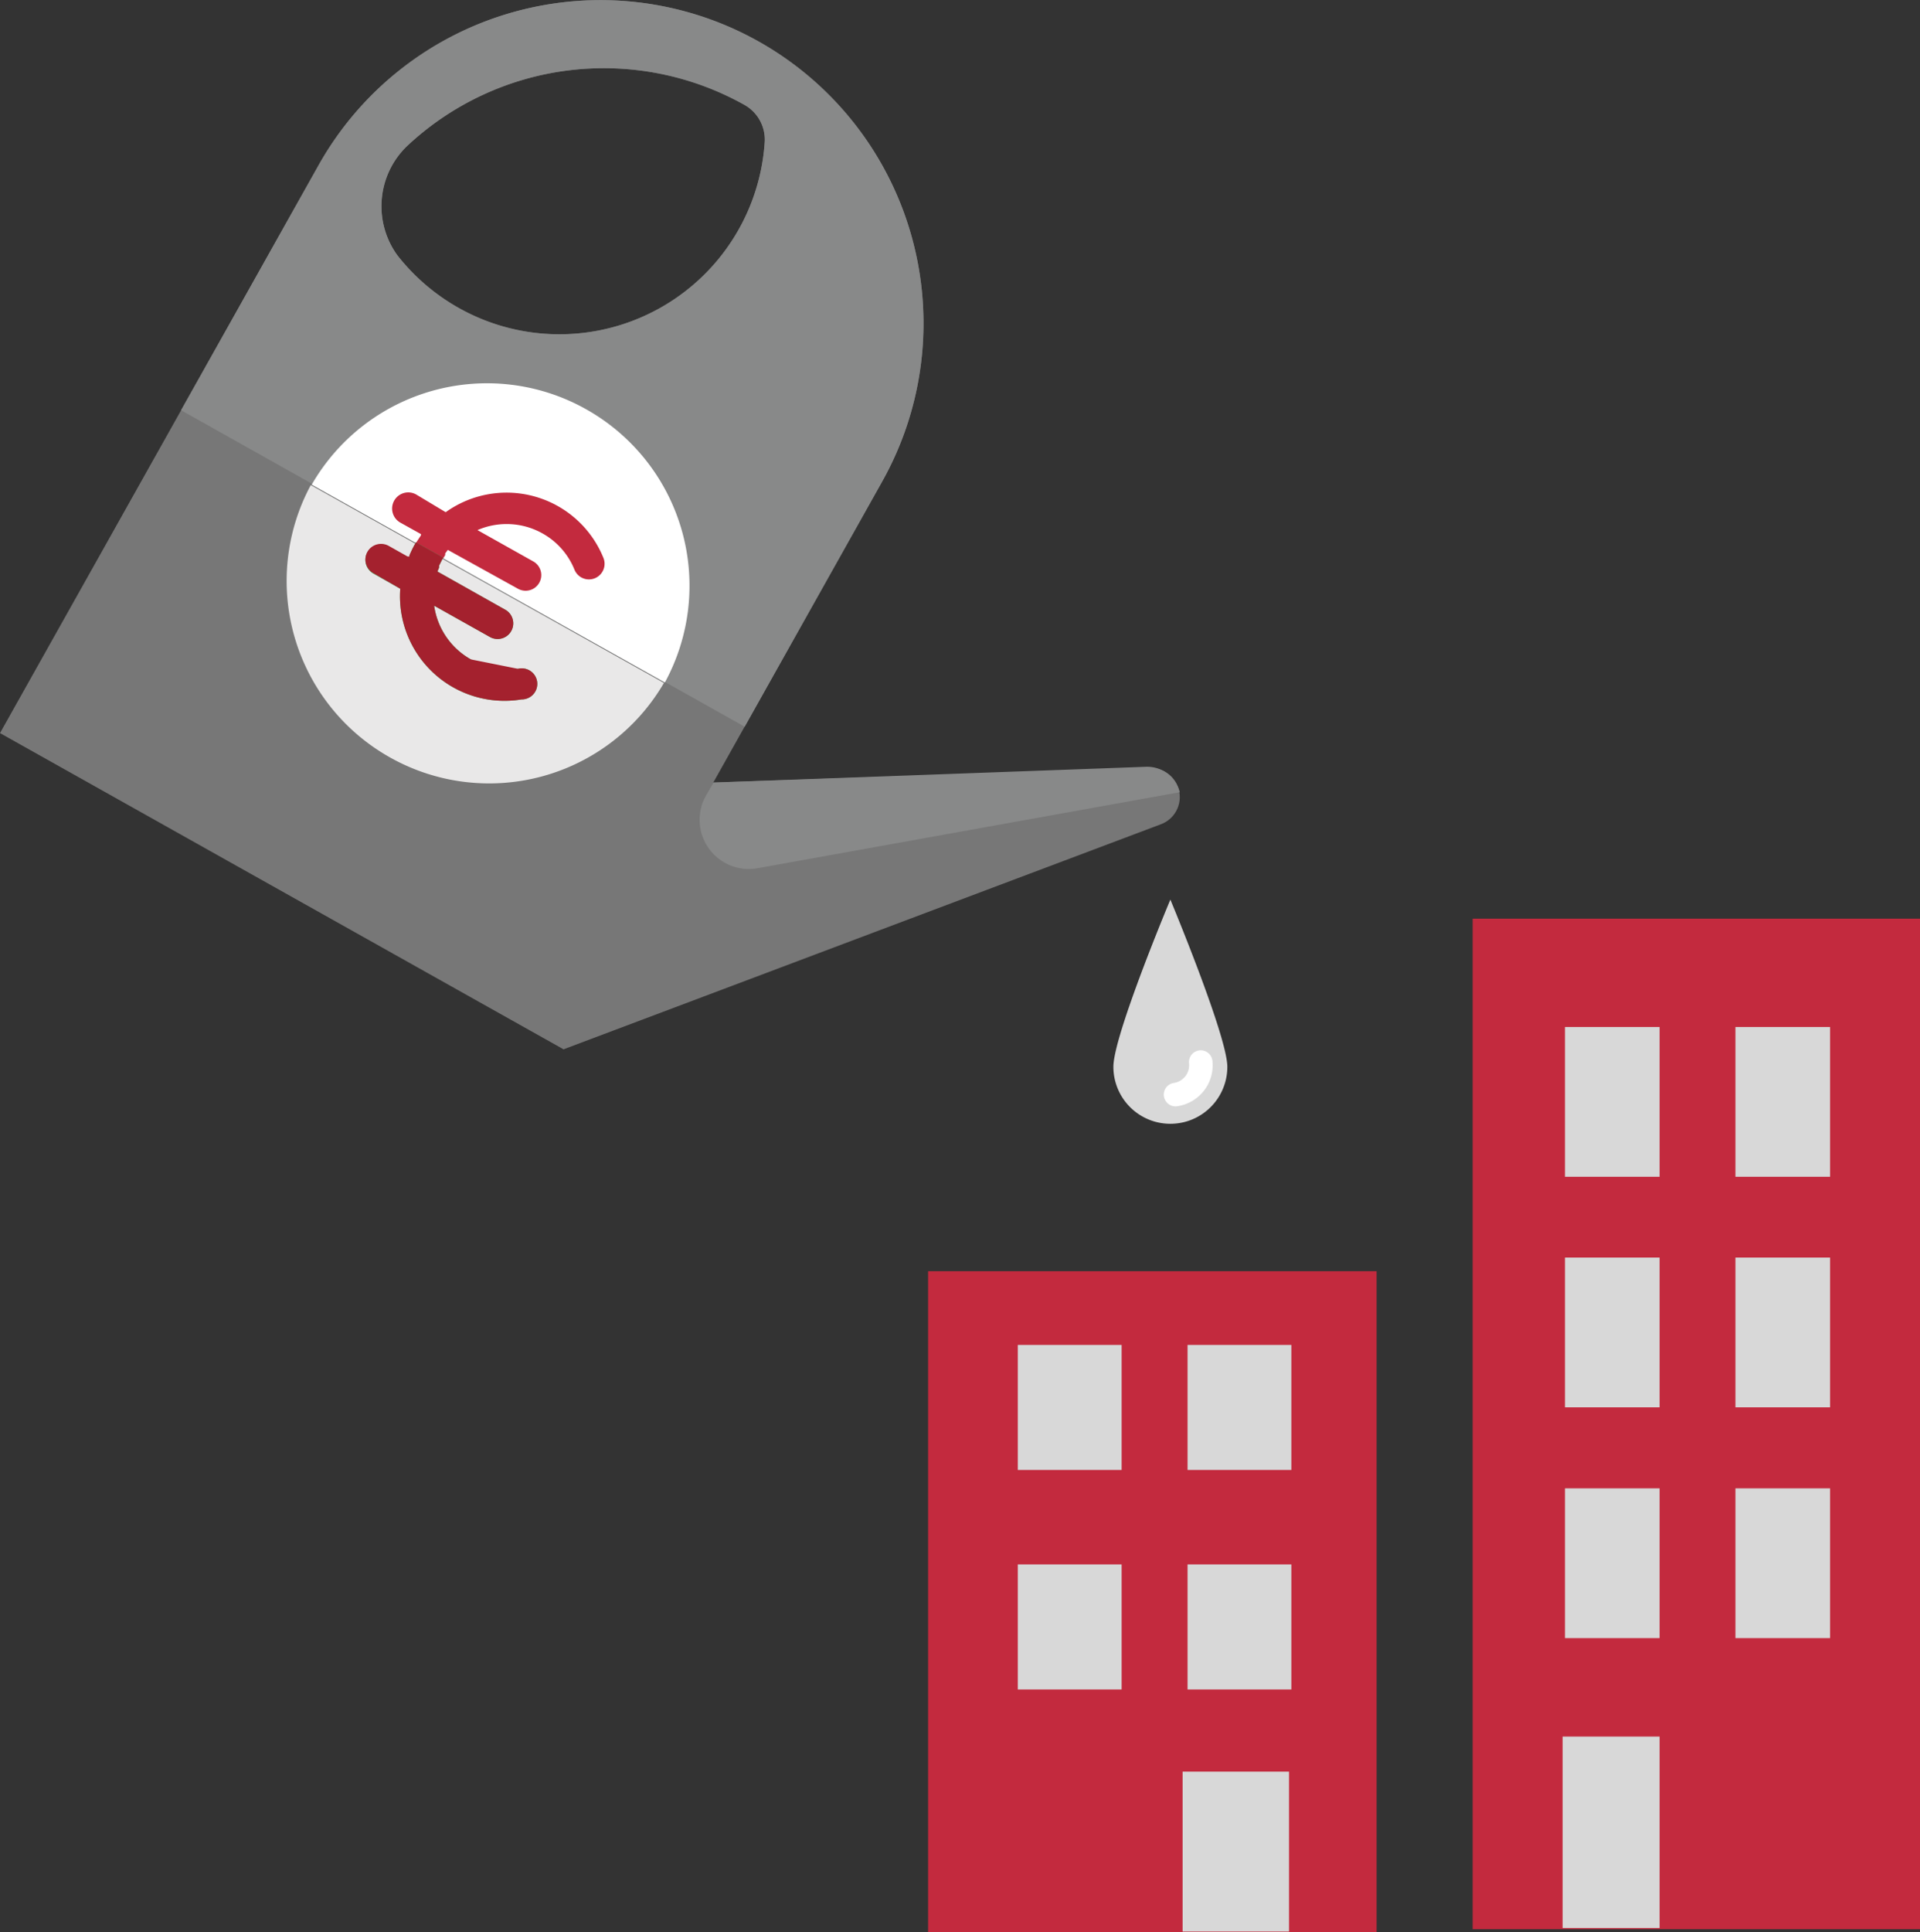
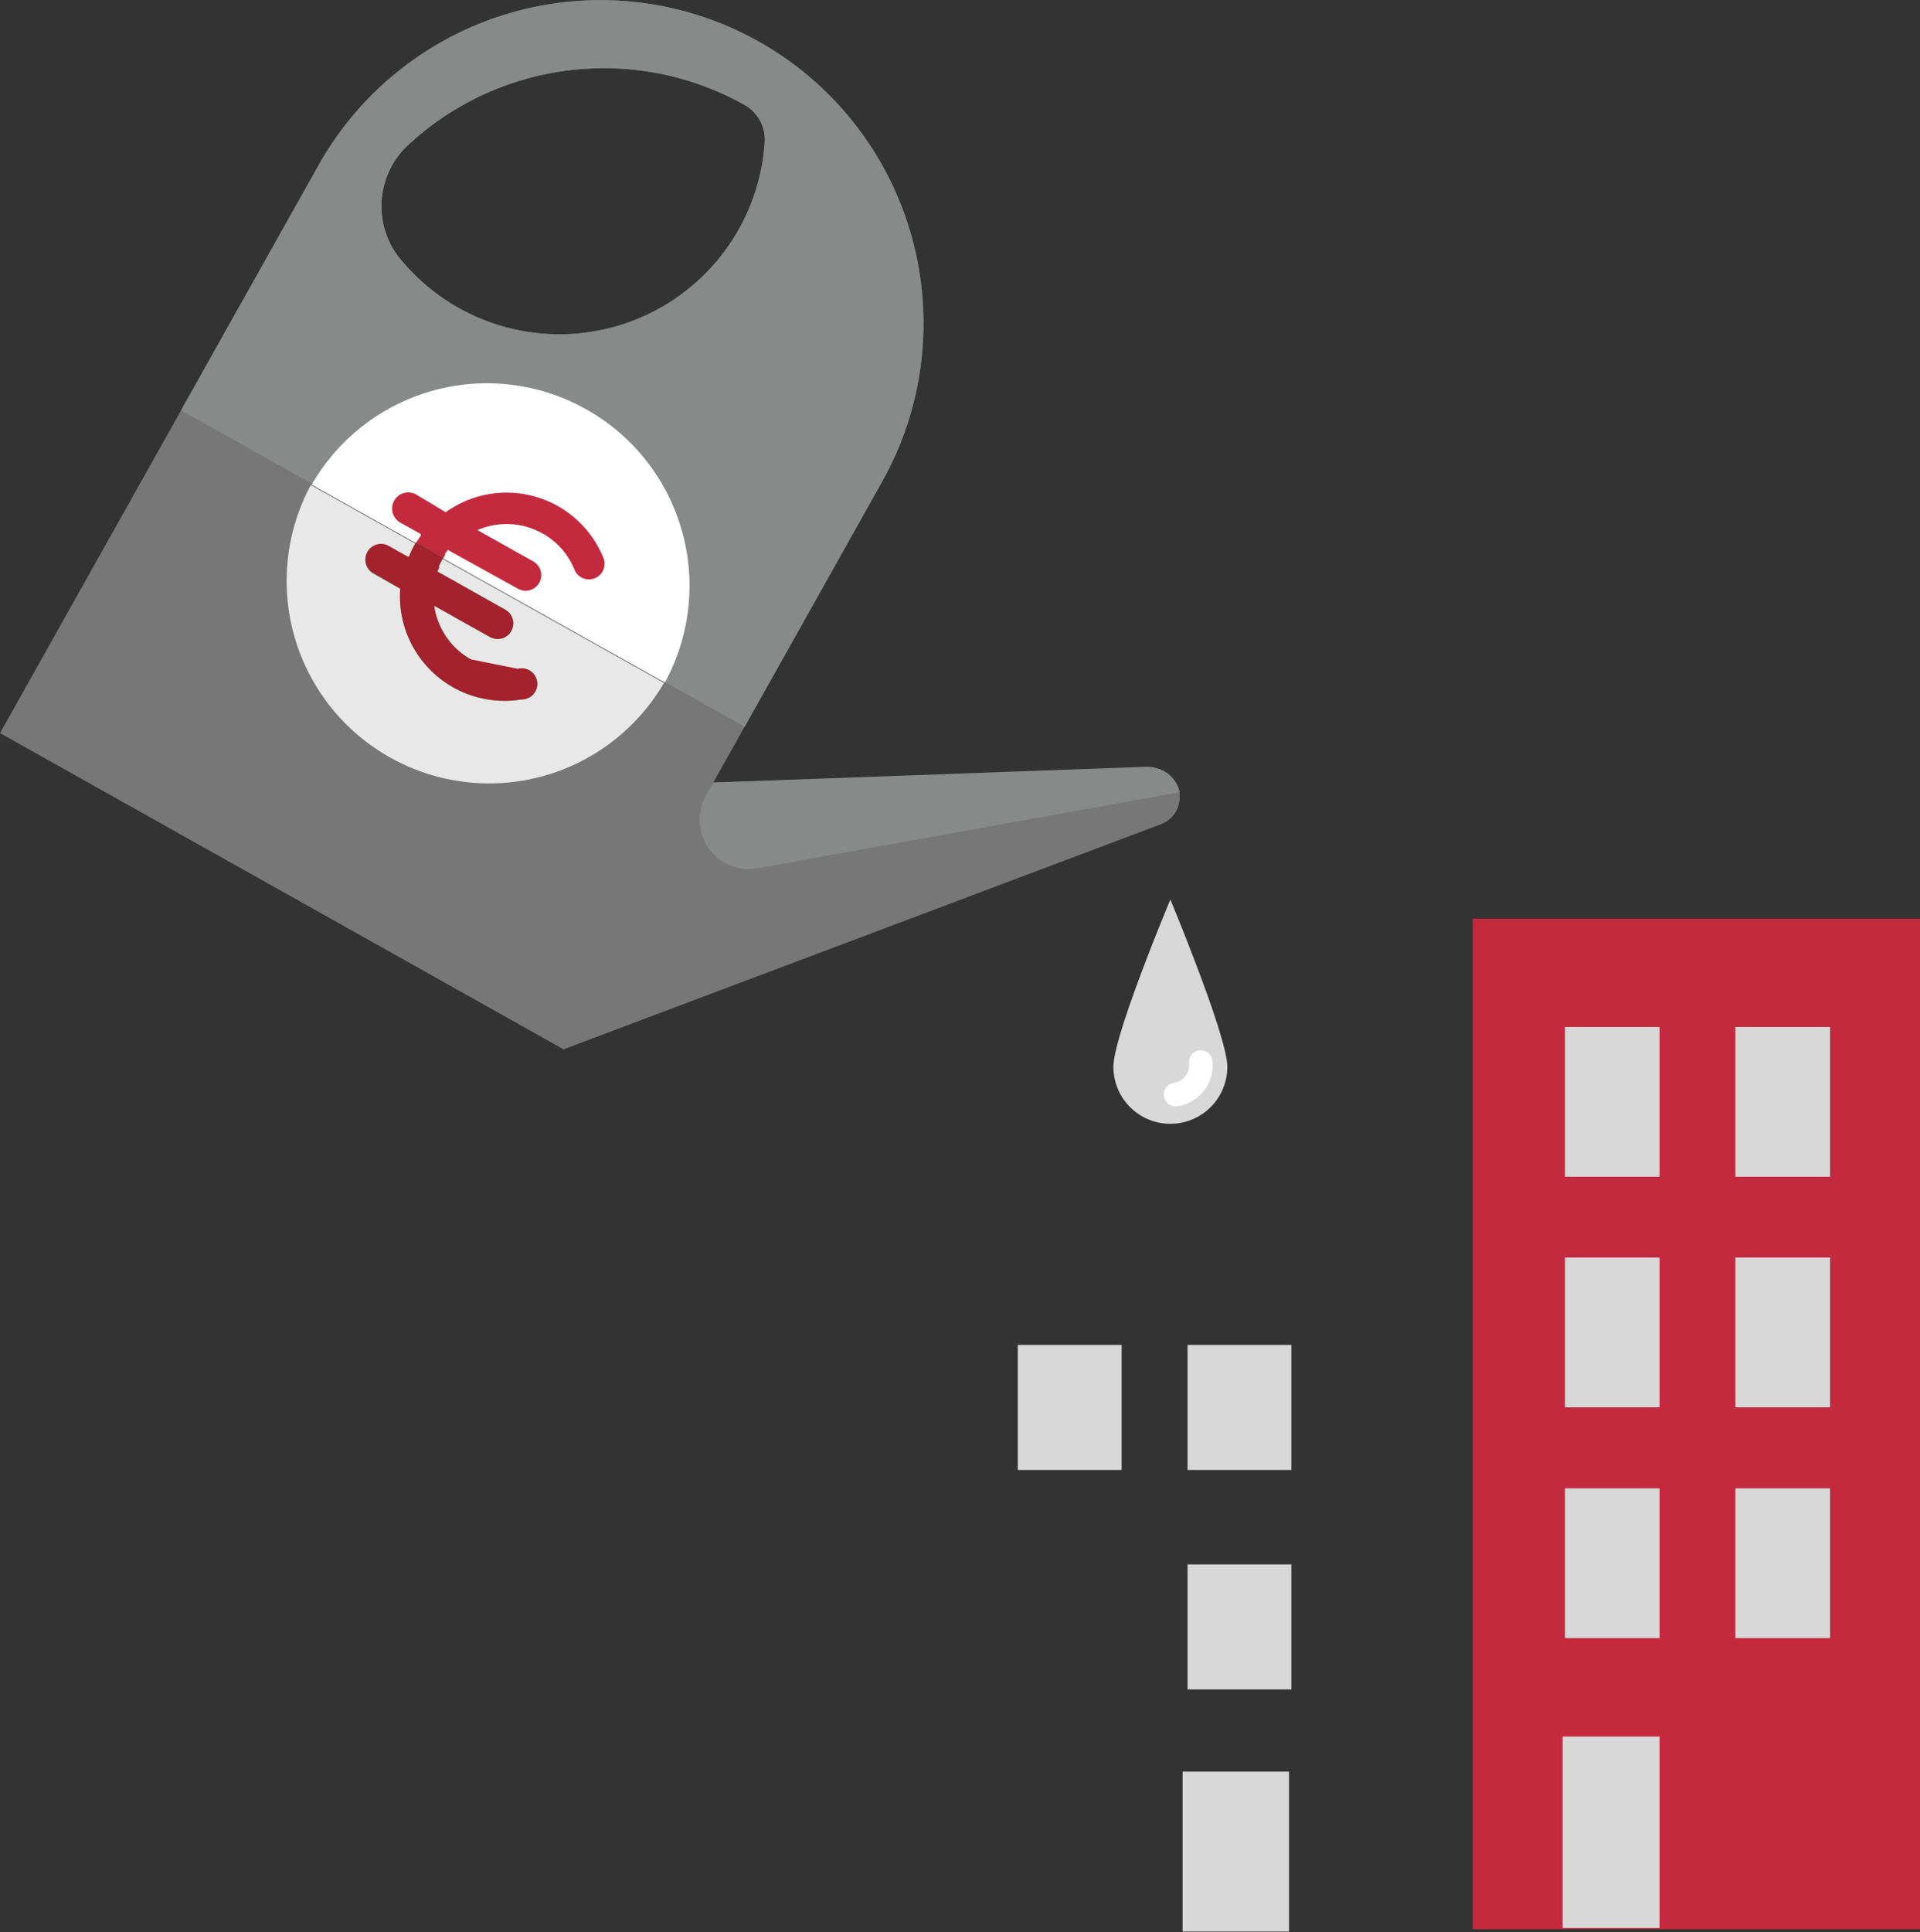
<svg xmlns="http://www.w3.org/2000/svg" viewBox="0 0 81.55 82.05">
  <rect x="0" y="0" width="81.55" height="82.05" fill="#333333" stroke="none" />
  <defs>
    <style>.cls-1{isolation:isolate;}.cls-2{fill:#777;}.cls-3{fill:#e9e8e8;}.cls-4{fill:#c32a3e;}.cls-5{fill:#d8d8d8;}.cls-6{fill:#888989;}.cls-7{fill:#fff;}.cls-8{fill:#47af5e;mix-blend-mode:multiply;}.cls-9{fill:none;stroke:#fff;stroke-linecap:round;stroke-linejoin:round;}.cls-10{fill:#a4212e;}</style>
  </defs>
  <title>Fichier 68</title>
  <g class="cls-1">
    <g id="Calque_2" data-name="Calque 2">
      <g id="BP">
        <path class="cls-2" d="M32.22,1.76A13.73,13.73,0,0,0,13.54,7L0,31.13,23.94,44.56,37.47,20.44A13.73,13.73,0,0,0,32.22,1.76ZM21,13.75a8.77,8.77,0,0,1-4.13-2.92,3.55,3.55,0,0,1,.4-4.61A12.22,12.22,0,0,1,31.63,4.46h0a1.69,1.69,0,0,1,.85,1.58A8.74,8.74,0,0,1,21,13.75Z" />
        <path class="cls-3" d="M16.56,32.16A8.59,8.59,0,0,0,28.2,29l-15-8.4A8.59,8.59,0,0,0,16.56,32.16Z" />
        <rect class="cls-4" x="62.55" y="39.01" width="19" height="42.91" />
        <rect class="cls-5" x="66.37" y="73.74" width="4.12" height="8.13" />
        <rect class="cls-5" x="66.47" y="63.2" width="4.02" height="6.36" />
        <rect class="cls-5" x="73.71" y="63.2" width="4.02" height="6.36" />
        <rect class="cls-5" x="66.47" y="53.4" width="4.02" height="6.36" />
        <rect class="cls-5" x="73.71" y="53.4" width="4.02" height="6.36" />
        <rect class="cls-5" x="66.47" y="43.61" width="4.02" height="6.36" />
        <rect class="cls-5" x="73.71" y="43.61" width="4.02" height="6.36" />
-         <rect class="cls-4" x="39.42" y="53.98" width="19.05" height="28.08" />
        <rect class="cls-5" x="50.23" y="75.23" width="4.52" height="6.79" />
-         <rect class="cls-5" x="43.23" y="66.43" width="4.41" height="5.31" />
        <rect class="cls-5" x="50.44" y="66.43" width="4.41" height="5.31" />
        <rect class="cls-5" x="43.23" y="57.11" width="4.41" height="5.31" />
        <rect class="cls-5" x="50.44" y="57.11" width="4.41" height="5.31" />
        <path class="cls-2" d="M23.93,44.56l2.45-10.3a1.23,1.23,0,0,1,1.16-.94l21.3-.71a1.23,1.23,0,0,1,1.23.93h0A1.23,1.23,0,0,1,49.31,35Z" />
        <path class="cls-6" d="M30,33.76l.31-.53,18.36-.67a1.43,1.43,0,0,1,1.44,1.08h0L32.22,36.86A2.09,2.09,0,0,1,30,33.76Z" />
        <path class="cls-6" d="M32.22,1.76A13.73,13.73,0,0,0,13.54,7L7.69,17.42,31.63,30.86l5.84-10.41A13.73,13.73,0,0,0,32.22,1.76Zm-1.78,9.33a8.74,8.74,0,0,1-13.57-.26,3.55,3.55,0,0,1,.4-4.61A12.22,12.22,0,0,1,31.63,4.46h0a1.69,1.69,0,0,1,.85,1.58A8.73,8.73,0,0,1,30.44,11.09Z" />
        <path class="cls-7" d="M24.88,17.37a8.59,8.59,0,0,0-11.64,3.21l15,8.4A8.59,8.59,0,0,0,24.88,17.37Z" />
        <path class="cls-4" d="M18.91,23.57l0-.07.11-.15v0L22,25a.66.66,0,0,0,.65-1.16l-2.37-1.33a3.11,3.11,0,0,1,2.76.14,3.08,3.08,0,0,1,1.36,1.54.66.66,0,1,0,1.23-.5,4.44,4.44,0,0,0-6.7-1.94l0,0L17.68,21A.66.66,0,0,0,17,22.19l.88.49,0,.05-.21.32,1.16.65Z" />
        <path class="cls-8" d="M17.39,23.6l0,.05-.08,0-.8-.45a.66.66,0,0,0-.65,1.16L17,25l0,0a4.44,4.44,0,0,0,5.15,4.7A.66.66,0,1,0,22,28.4,3.08,3.08,0,0,1,20,28a3.11,3.11,0,0,1-1.56-2.28l2.37,1.33a.66.66,0,0,0,.65-1.16l-2.88-1.62v0l.07-.17,0-.08.12-.24.06-.1-1.16-.65-.06.1A4.44,4.44,0,0,0,17.39,23.6Z" />
        <path class="cls-5" d="M52.13,45.3a2.42,2.42,0,0,1-4.84,0c0-1.34,2.42-7.1,2.42-7.1S52.13,44,52.13,45.3Z" />
        <path class="cls-9" d="M51,45.1a1.26,1.26,0,0,1-1.07,1.38" />
        <path class="cls-10" d="M20,28a3.11,3.11,0,0,1-1.56-2.28l2.37,1.33a.66.66,0,0,0,.65-1.16l-2.88-1.62v0l.07-.17,0-.08.12-.24.06-.1-1.16-.65-.06.1a4.44,4.44,0,0,0-.22.45l0,.05-.08,0-.8-.45a.66.66,0,0,0-.65,1.16L17,25l0,0a4.44,4.44,0,0,0,5.15,4.7A.66.66,0,1,0,22,28.4" />
      </g>
    </g>
  </g>
</svg>